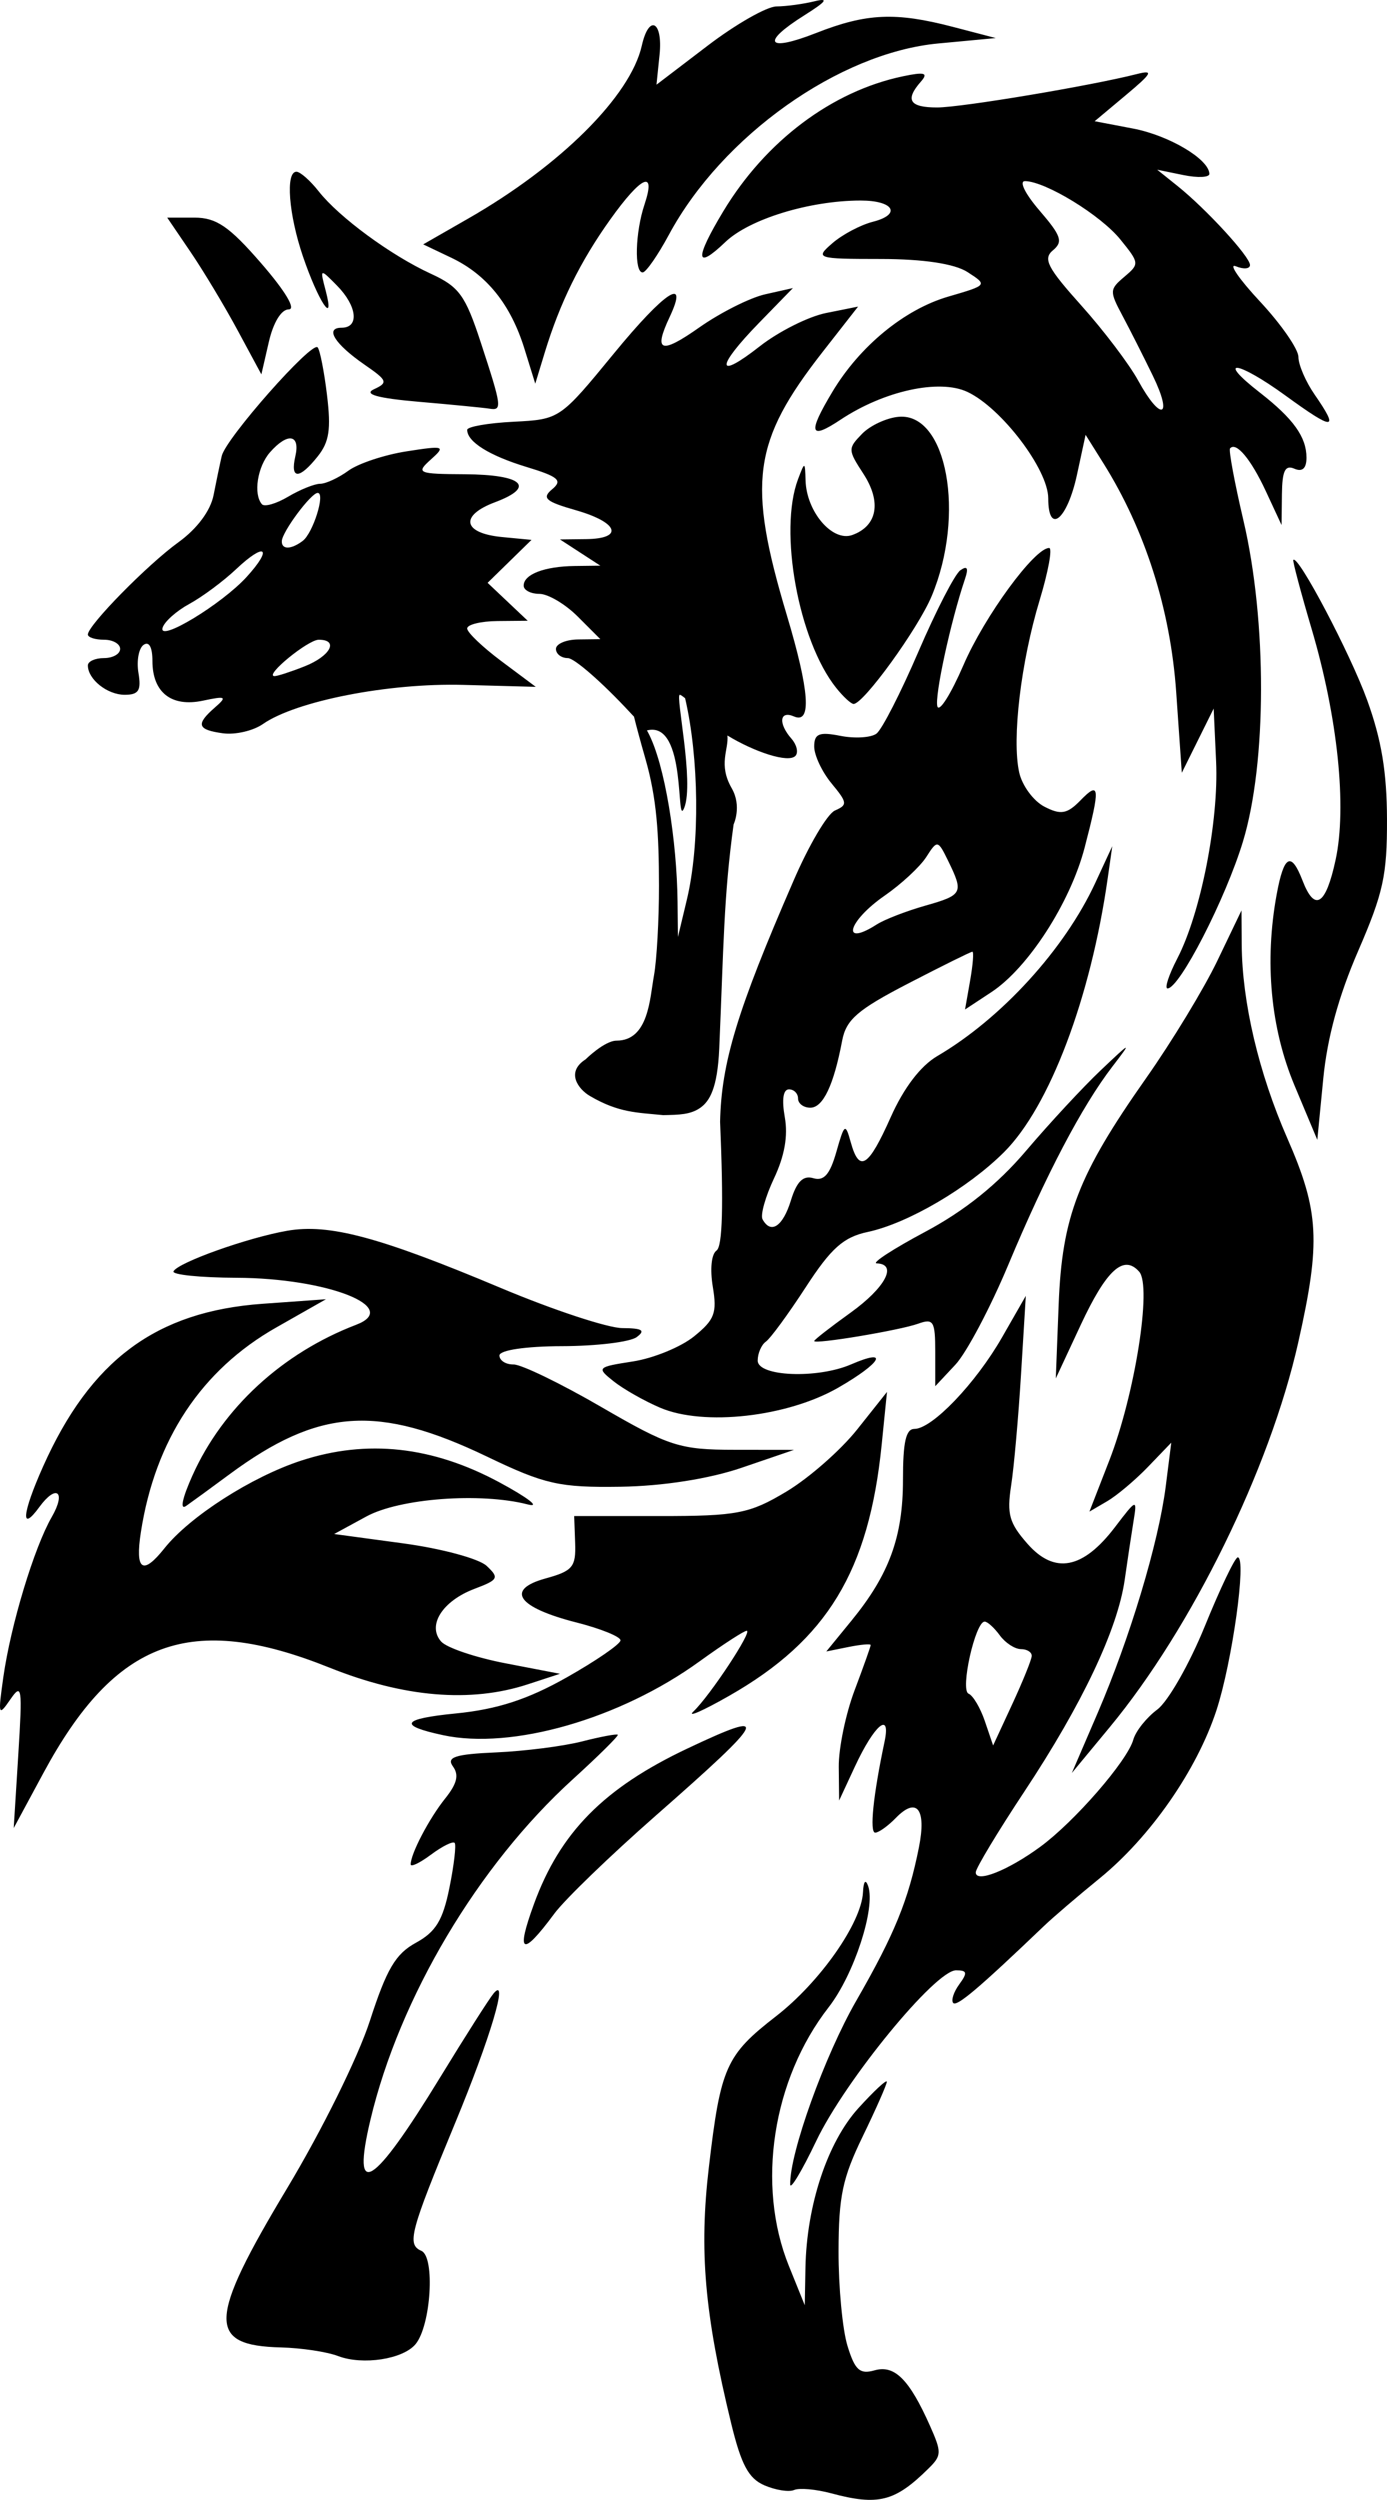
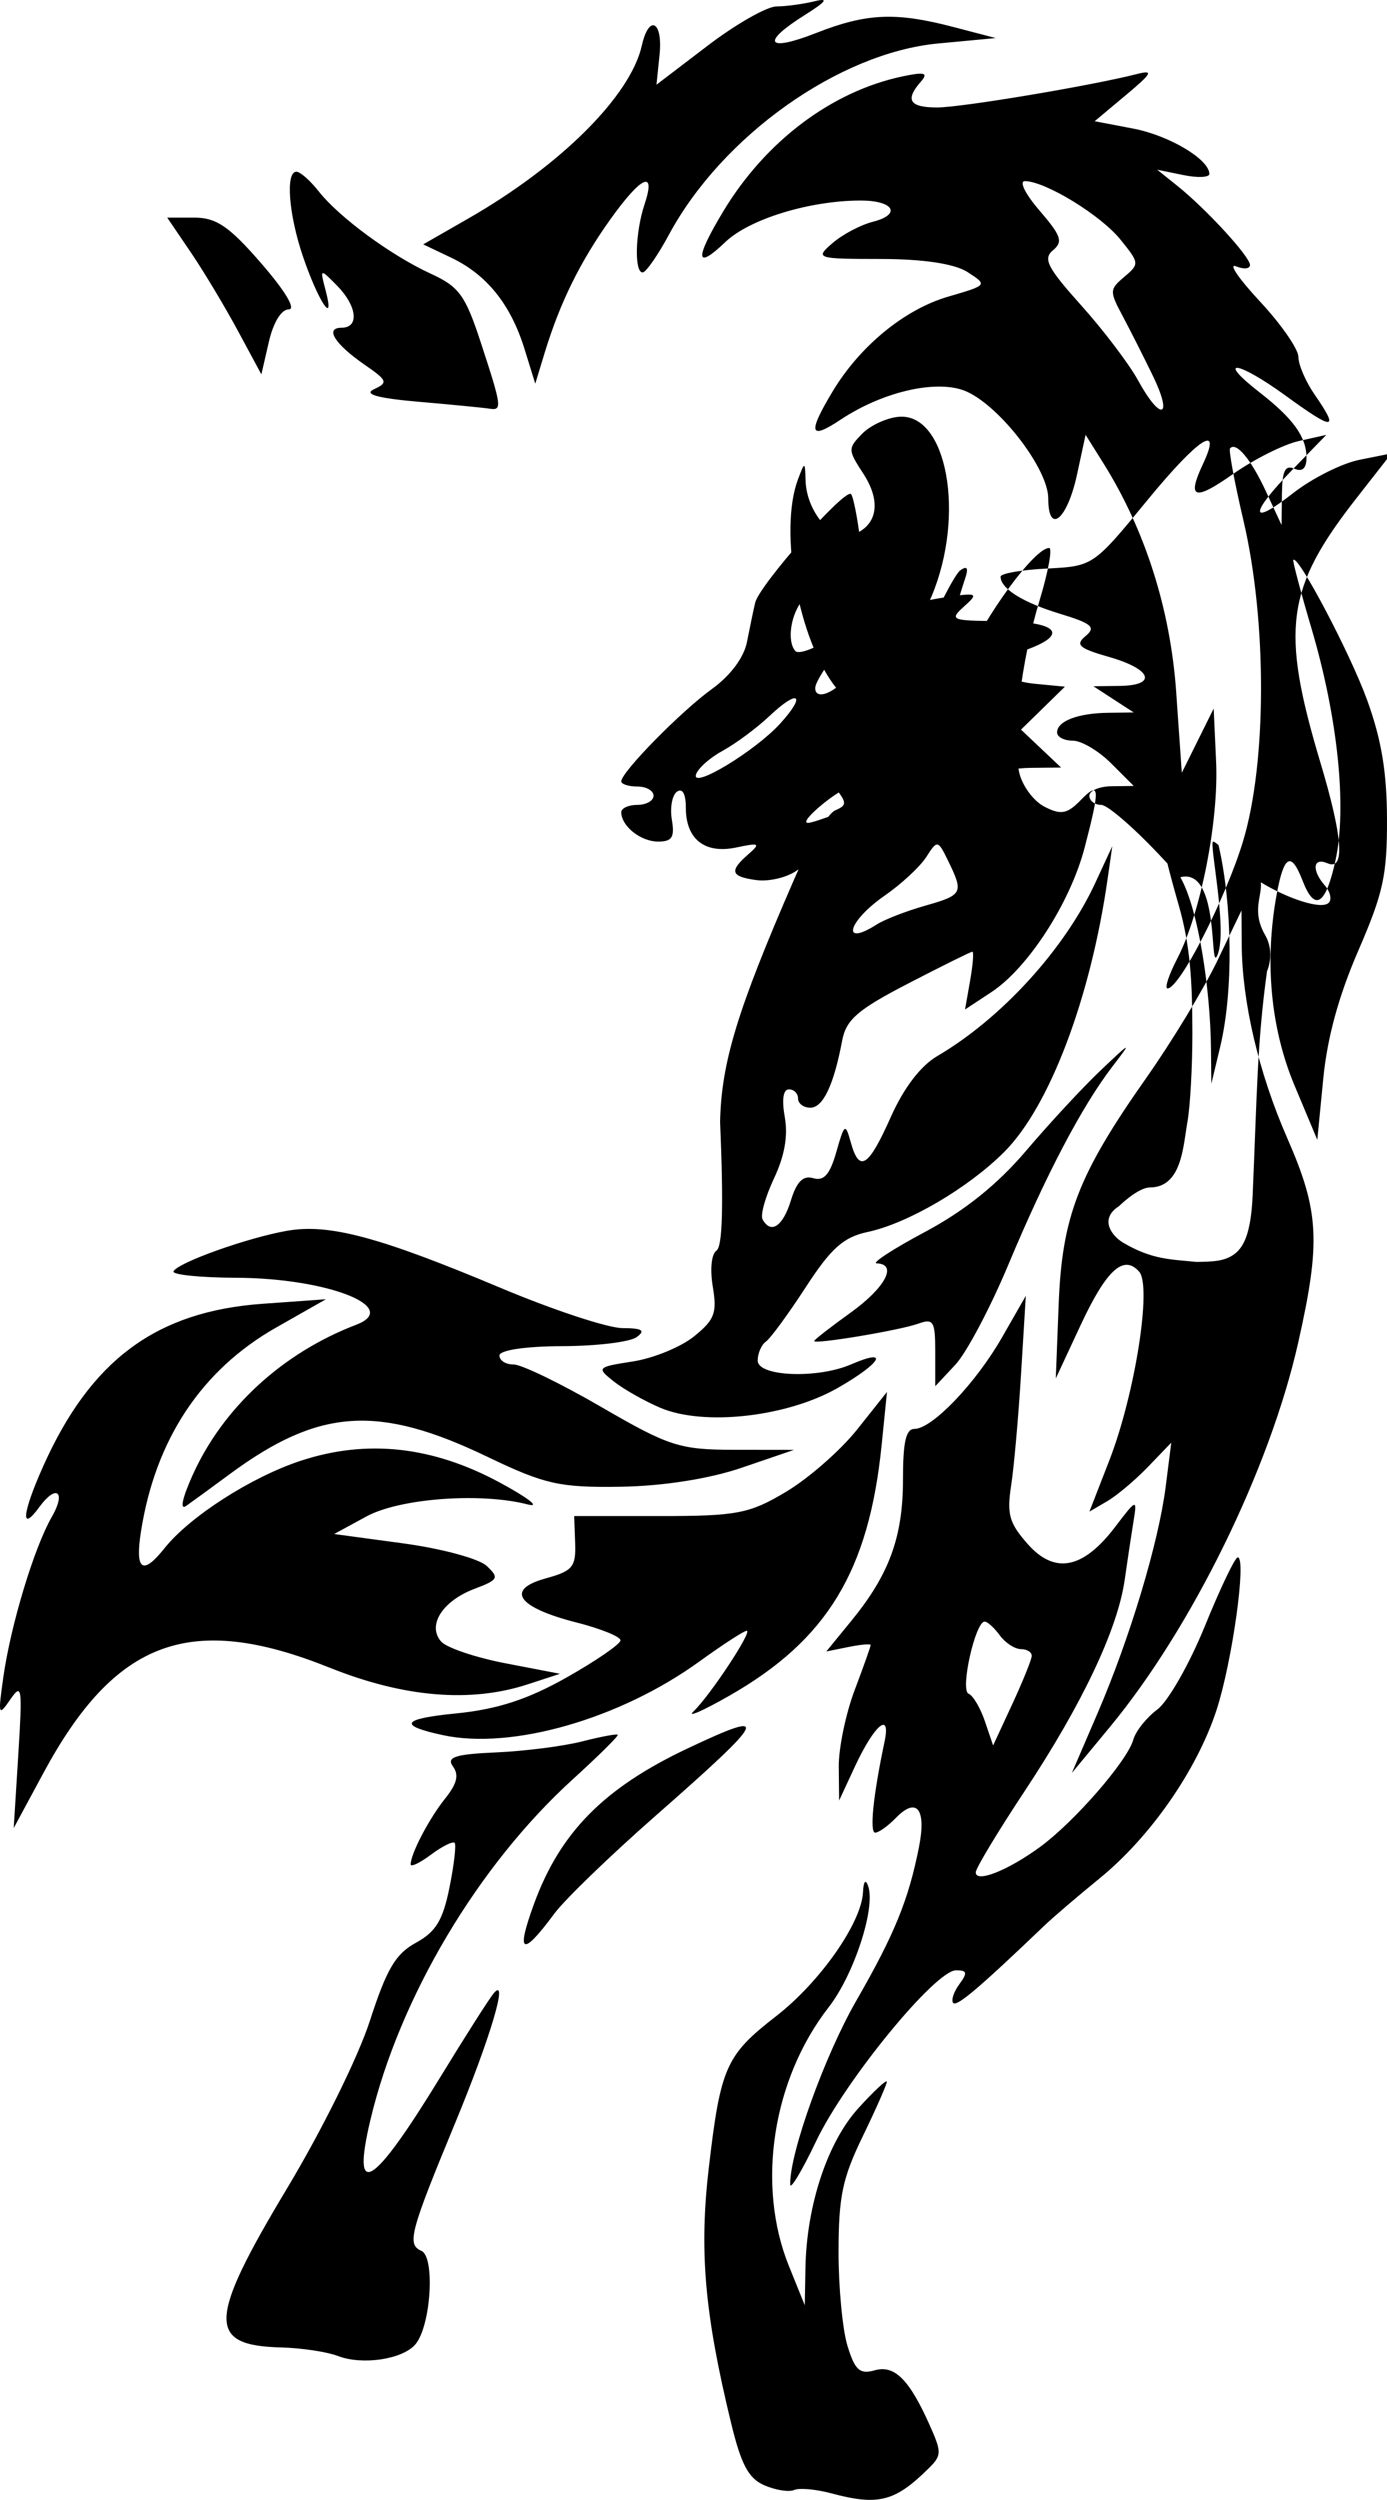
<svg xmlns="http://www.w3.org/2000/svg" xmlns:ns1="http://www.inkscape.org/namespaces/inkscape" xmlns:ns2="http://sodipodi.sourceforge.net/DTD/sodipodi-0.dtd" width="127.234mm" height="229.314mm" viewBox="0 0 450.83 812.53" id="svg2" version="1.1" ns1:version="0.91 r13725" ns2:docname="wolf_wector.svg">
  <defs id="defs4" />
  <ns2:namedview id="base" pagecolor="#ffffff" bordercolor="#666666" borderopacity="1.0" ns1:pageopacity="0.0" ns1:pageshadow="2" ns1:zoom="0.35355339" ns1:cx="470.47478" ns1:cy="435.23978" ns1:document-units="px" ns1:current-layer="layer1" showgrid="false" fit-margin-top="0" fit-margin-left="0" fit-margin-right="0" fit-margin-bottom="0" showborder="false" ns1:window-width="1366" ns1:window-height="716" ns1:window-x="-8" ns1:window-y="-8" ns1:window-maximized="1" />
  <g ns1:label="Layer 1" ns1:groupmode="layer" id="layer1" transform="translate(-141.007,-160.94)">
-     <path id="path3363" style="fill-opacity:1" d="m 218.26,268.331 c -4.237,-7.86 -11.124,-19.324 -15.304,-25.475 l -7.599,-11.185 8.844,0 c 7.142,0 11.331,2.871 21.763,14.913 7.818,9.025 11.328,14.913 8.889,14.913 -2.408,0 -5.007,4.251 -6.459,10.562 l -2.43,10.562 z m 93.218,5.989 c -4.47,-14.428 -12.256,-24.117 -23.798,-29.614 l -9.11,-4.339 14.683,-8.421 c 30.017,-17.216 52.697,-39.824 56.374,-56.199 2.32,-10.329 6.886,-7.947 5.761,3.005 l -0.998,9.716 16.655,-12.699 c 9.16,-6.984 19.219,-12.717 22.352,-12.739 3.133,-0.021 8.648,-0.764 12.255,-1.649 4.899,-1.201 4.07,-0.042 -3.279,4.586 -14.194,8.938 -12.088,11.984 3.935,5.69 16.364,-6.428 25.804,-6.847 44.465,-1.975 l 13.901,3.629 -18.715,1.757 c -32.187,3.021 -70.232,30.04 -87.524,62.156 -3.607,6.699 -7.443,12.217 -8.525,12.261 -2.79,0.114 -2.439,-13.035 0.591,-22.095 3.844,-11.496 -1.016,-9.322 -11.237,5.025 -9.716,13.638 -16.29,27.014 -21.193,43.115 l -3.082,10.121 z m -34.361,17.211 c -13.369,-1.155 -18.04,-2.458 -14.575,-4.065 4.673,-2.168 4.423,-2.833 -2.993,-7.96 -9.785,-6.766 -13.075,-12.044 -7.507,-12.044 5.828,0 5.055,-7.043 -1.505,-13.705 -5.57,-5.656 -5.586,-5.648 -3.64,1.775 3.075,11.727 -2.467,3.329 -7.421,-11.245 -4.653,-13.688 -5.715,-27.529 -2.113,-27.529 1.219,0 4.465,2.858 7.214,6.352 6.652,8.456 23.521,20.852 36.475,26.803 9.201,4.227 11.2,6.982 16.239,22.369 6.851,20.924 7.014,22.179 2.779,21.485 -1.803,-0.296 -12.132,-1.302 -22.953,-2.237 z m 135.644,92.944 c -12.227,-15.362 -18.716,-50.97 -12.355,-67.8 2.194,-5.806 2.259,-5.795 2.439,0.415 0.295,10.197 8.745,20.071 15.188,17.746 8.157,-2.944 9.569,-10.739 3.606,-19.91 -5.057,-7.777 -5.071,-8.201 -0.433,-12.973 2.637,-2.714 8.01,-5.209 11.939,-5.545 15.656,-1.339 21.743,31.845 10.69,58.284 -4.421,10.575 -22.141,35.056 -25.374,35.056 -0.827,0 -3.392,-2.373 -5.7,-5.273 z M 239.383,336.762 c 3.371,-2.525 7.467,-15.613 4.886,-15.613 -2.146,0 -11.54,12.616 -11.658,15.659 -0.11,2.822 2.972,2.802 6.773,-0.046 z m -18.175,11.66 c 8.625,-9.49 5.99,-11.403 -3.439,-2.497 -4.149,3.919 -10.997,9.007 -15.219,11.307 -4.222,2.3 -8.138,5.799 -8.704,7.774 -1.383,4.831 19.284,-7.695 27.362,-16.584 z m 18.793,29.105 c 8.402,-3.33 11.242,-8.656 4.617,-8.656 -3.493,0 -17.697,11.627 -14.454,11.831 0.867,0.055 5.293,-1.374 9.837,-3.175 z m -26.496,21.763 c -8.4,-1.152 -8.945,-2.899 -2.623,-8.414 4.048,-3.531 3.585,-3.791 -3.928,-2.194 -10.229,2.173 -16.401,-2.679 -16.401,-12.896 0,-4.502 -1.092,-6.5 -2.87,-5.25 -1.579,1.109 -2.333,5.215 -1.675,9.124 0.961,5.714 0.084,7.107 -4.475,7.107 -5.66,0 -11.965,-5.03 -11.965,-9.544 0,-1.312 2.361,-2.386 5.246,-2.386 2.885,0 5.246,-1.342 5.246,-2.983 0,-1.64 -2.361,-2.983 -5.246,-2.983 -2.885,0 -5.246,-0.761 -5.246,-1.692 0,-2.986 19.353,-22.699 29.461,-30.008 6.037,-4.365 10.402,-10.22 11.392,-15.278 0.883,-4.51 2.084,-10.257 2.668,-12.771 1.331,-5.722 29.305,-37.395 31.162,-35.284 0.751,0.854 2.124,7.846 3.051,15.538 1.34,11.117 0.721,15.199 -3.018,19.897 -6.023,7.567 -9.022,7.544 -7.275,-0.055 1.641,-7.137 -2.514,-7.782 -8.234,-1.278 -4.095,4.656 -5.491,13.641 -2.625,16.899 0.823,0.936 4.66,-0.174 8.525,-2.467 3.866,-2.293 8.545,-4.178 10.4,-4.188 1.854,-0.01 5.986,-1.927 9.181,-4.26 3.195,-2.333 11.712,-5.162 18.926,-6.287 12.262,-1.912 12.774,-1.739 7.87,2.655 -4.93,4.417 -4.267,4.706 10.994,4.796 18.895,0.11 23.213,4.081 9.88,9.085 -11.623,4.361 -10.485,10.096 2.246,11.32 l 9.599,0.923 -7.137,6.98 -7.137,6.98 6.517,6.164 6.517,6.164 -9.837,0.099 c -5.41,0.055 -9.837,1.141 -9.837,2.415 0,1.274 5.017,6.064 11.149,10.644 l 11.149,8.328 -23.609,-0.642 c -24.222,-0.659 -54.304,5.225 -65.084,12.73 -3.158,2.199 -8.988,3.552 -12.956,3.008 z m 185.231,-144.721 -9.001,2.023 c -4.951,1.112 -14.608,5.972 -21.461,10.798 -12.474,8.784 -14.94,7.925 -9.628,-3.36 6.39,-13.577 -1.472,-8.461 -18.051,11.744 -17.59,21.437 -17.649,21.48 -32.675,22.244 -8.28,0.421 -15.057,1.604 -15.059,2.633 -0.011,3.884 7.176,8.38 19.264,12.056 10.437,3.174 11.819,4.375 8.365,7.247 -3.457,2.874 -2.187,3.995 7.722,6.832 13.797,3.95 15.674,9.228 3.336,9.381 l -8.525,0.107 6.558,4.264 6.558,4.26 -8.312,0.107 c -9.888,0.126 -16.608,2.711 -16.608,6.389 0,1.465 2.294,2.666 5.099,2.666 2.805,0 8.412,3.309 12.46,7.359 l 7.361,7.363 -7.214,0.093 c -3.968,0.052 -7.214,1.44 -7.214,3.08 0,1.64 1.739,2.983 3.865,2.983 2.126,0 11.274,8.003 20.33,17.788 0.427,0.462 0.764,0.806 1.176,1.249 0.767,3.118 2.112,8.116 3.709,13.683 3.696,12.882 4.388,24.349 4.41,41.258 0.015,11.036 -0.717,24.168 -1.627,29.183 -1.358,7.486 -1.715,21.142 -12.153,21.182 -3.952,0.014 -10.087,6.09 -10.087,6.09 -6.528,4.183 -2.307,9.699 1.369,11.865 9.458,5.573 15.494,5.394 23.867,6.254 5.204,-0.113 8.879,-0.122 12.153,-2.447 2.887,-2.108 5.5,-6.184 6.066,-19.191 1.429,-32.822 1.414,-49.312 4.671,-72.851 0,0 2.759,-5.876 -0.618,-11.766 -4.48,-7.816 -0.917,-12.51 -1.394,-17.141 8.544,5.235 19.904,9.133 22.141,6.59 0.977,-1.11 0.379,-3.609 -1.328,-5.55 -4.361,-4.959 -3.864,-9.272 0.832,-7.223 5.796,2.529 5.032,-8.293 -2.32,-32.869 -12.949,-43.288 -11.147,-56.492 11.71,-85.731 l 11.431,-14.619 -10.411,2.088 c -5.726,1.149 -15.428,6.022 -21.559,10.831 -14.273,11.194 -14.373,6.909 -0.18,-7.671 z m -36.77,132.199 c 0.276,0 0.937,0.473 1.73,1.123 4.49,19.303 4.899,47.358 0.561,65.492 l -2.894,12.103 -0.123,-11.497 c -0.208,-19.287 -4.015,-44.603 -9.644,-55.085 -0.11,-0.205 -0.203,-0.36 -0.312,-0.559 13.259,-3.396 9.228,32.558 12.14,25.128 3.275,-8.354 -2.936,-36.705 -1.459,-36.705 z M 515.751,283.121 c -2.985,-6.152 -7.436,-14.951 -9.89,-19.555 -4.258,-7.986 -4.23,-8.567 0.603,-12.654 4.955,-4.19 4.927,-4.456 -1.312,-12.155 -6.403,-7.904 -24.246,-18.827 -30.953,-18.95 -2.038,-0.037 -0.004,4.104 4.701,9.576 7.072,8.224 7.712,10.123 4.357,12.913 -3.304,2.747 -1.826,5.621 9.226,17.947 7.238,8.072 15.547,19.039 18.465,24.37 7.374,13.472 11.451,12.207 4.803,-1.491 z m 7.93,189.347 c 7.591,-14.629 13.496,-44.598 12.608,-63.995 l -0.789,-17.232 -5.179,10.439 -5.179,10.439 -1.821,-26.181 C 521.447,359.022 513.238,333.2 499.66,311.519 l -5.793,-9.25 -2.792,12.947 c -3.165,14.673 -9.35,19.755 -9.35,7.682 0,-9.354 -15.191,-29.357 -26.25,-34.566 -9.152,-4.31 -27.141,-0.369 -41.297,9.049 -10.038,6.678 -10.694,4.412 -2.623,-9.068 8.909,-14.879 23.429,-26.809 37.699,-30.971 12.779,-3.728 12.788,-3.739 6.239,-7.969 -4.192,-2.708 -14.36,-4.244 -28.184,-4.258 -20.96,-0.021 -21.445,-0.179 -15.739,-5.129 3.238,-2.809 9.144,-5.938 13.124,-6.954 9.456,-2.412 6.84,-6.928 -4.003,-6.91 -16.578,0.027 -36.122,6.03 -43.919,13.489 -9.788,9.364 -10.028,5.527 -0.63,-10.05 13.752,-22.794 35.265,-38.963 58.284,-43.807 7.155,-1.506 8.416,-1.138 5.902,1.72 -5.245,5.963 -3.693,8.408 5.328,8.395 7.9,-0.012 49.872,-7.037 64.924,-10.869 5.513,-1.403 4.939,-0.314 -3.604,6.837 l -10.162,8.506 12.442,2.372 c 11.708,2.232 24.667,9.906 24.851,14.716 0.045,1.189 -3.754,1.376 -8.443,0.415 l -8.525,-1.748 6.558,5.256 c 9.397,7.531 23.609,23.016 23.609,25.724 0,1.267 -2.066,1.453 -4.591,0.414 -2.525,-1.04 1.016,4.13 7.87,11.487 6.853,7.357 12.46,15.451 12.46,17.986 0,2.535 2.361,8.021 5.246,12.192 8.165,11.803 6.393,11.876 -9.399,0.391 -15.695,-11.415 -22.927,-12.328 -8.459,-1.067 10.952,8.524 15.234,14.488 15.234,21.218 0,3.487 -1.347,4.714 -3.935,3.585 -3.004,-1.311 -3.962,0.651 -4.051,8.296 l -0.116,10.013 -5.106,-10.991 c -4.841,-10.421 -9.684,-16.211 -11.639,-13.914 -0.489,0.574 1.47,11.111 4.352,23.414 7.688,32.818 7.616,78.791 -0.162,104.391 -5.656,18.617 -20.595,47.704 -24.505,47.716 -1.033,0.002 0.396,-4.378 3.176,-9.736 z m 38.12,41.342 c -7.796,-18.594 -9.833,-40.344 -5.822,-62.173 2.353,-12.806 4.71,-14.06 8.409,-4.474 3.97,10.289 7.545,8.054 10.737,-6.711 3.725,-17.231 0.705,-46.343 -7.791,-75.107 -3.546,-12.005 -6.221,-22.092 -5.945,-22.416 1.536,-1.799 18.568,30.543 24.008,45.588 4.649,12.857 6.393,23.34 6.438,38.692 0.054,18.224 -1.205,23.983 -9.362,42.807 -6.364,14.689 -10.051,28.187 -11.356,41.577 l -1.932,19.827 z m -116.801,86.53 c 0,-9.986 -0.58,-10.951 -5.519,-9.168 -6.008,2.168 -33.829,6.808 -33.829,5.642 0,-0.395 5.31,-4.532 11.8,-9.194 11.332,-8.14 15.413,-15.815 8.53,-16.04 -1.803,-0.059 5.291,-4.679 15.765,-10.267 12.826,-6.842 23.532,-15.446 32.79,-26.348 7.56,-8.903 18.467,-20.664 24.238,-26.136 10.083,-9.559 10.229,-9.603 3.737,-1.134 -9.854,12.856 -21.557,35.148 -33.719,64.231 -5.886,14.075 -13.648,28.737 -17.248,32.583 l -6.545,6.992 z M 426.018,461.399 c 2.505,-1.603 9.572,-4.339 15.703,-6.08 12.215,-3.469 12.559,-4.135 7.505,-14.503 -3.363,-6.898 -3.558,-6.935 -7.121,-1.355 -2.015,3.156 -8.089,8.806 -13.5,12.555 -12.036,8.342 -14.409,16.945 -2.588,9.382 z m -70.412,157.108 c -5.163,-2.205 -11.979,-6.074 -15.146,-8.596 -5.601,-4.461 -5.429,-4.637 6.332,-6.47 6.65,-1.036 15.565,-4.697 19.812,-8.136 6.684,-5.411 7.503,-7.573 6.099,-16.085 -0.958,-5.808 -0.463,-10.648 1.21,-11.824 1.937,-1.361 2.301,-14.586 1.151,-41.854 0.419,-19.192 5.551,-36.17 23.734,-78.016 4.983,-11.641 11.101,-22.057 13.597,-23.146 4.155,-1.813 4.063,-2.554 -1.102,-8.805 -3.102,-3.754 -5.639,-9.148 -5.639,-11.988 0,-4.183 1.618,-4.842 8.525,-3.473 4.689,0.929 9.97,0.597 11.736,-0.738 1.766,-1.335 7.888,-13.311 13.605,-26.613 5.717,-13.302 11.851,-25.209 13.63,-26.459 2.267,-1.593 2.723,-0.754 1.523,2.8 -4.671,13.841 -9.95,38.199 -8.982,41.449 0.601,2.018 4.419,-4.037 8.485,-13.455 6.842,-15.848 23.091,-38.054 27.845,-38.054 1.125,0 -0.27,7.649 -3.099,16.998 -6.087,20.115 -9.047,45.046 -6.642,55.94 0.946,4.287 4.634,9.304 8.196,11.149 5.323,2.758 7.41,2.392 11.732,-2.055 6.29,-6.473 6.48,-4.286 1.339,15.398 -4.662,17.851 -18.348,39.061 -30.275,46.921 l -8.589,5.66 1.651,-9.389 c 0.908,-5.164 1.238,-9.389 0.733,-9.389 -0.505,0 -9.885,4.646 -20.845,10.325 -16.528,8.564 -20.194,11.743 -21.494,18.641 -2.716,14.4 -6.203,21.738 -10.33,21.738 -2.195,0 -3.991,-1.342 -3.991,-2.983 0,-1.64 -1.328,-2.983 -2.951,-2.983 -1.888,0 -2.377,3.263 -1.358,9.057 1.076,6.115 -0.062,12.568 -3.502,19.865 -2.802,5.944 -4.482,11.935 -3.734,13.312 2.692,4.953 6.62,2.345 9.214,-6.118 1.885,-6.147 3.98,-8.225 7.298,-7.238 3.437,1.022 5.392,-1.209 7.473,-8.528 2.633,-9.26 2.94,-9.471 4.675,-3.201 2.788,10.075 5.721,8.243 13.019,-8.134 4.23,-9.491 9.686,-16.645 15.127,-19.836 20.846,-12.225 41.365,-34.716 51.352,-56.289 l 5.523,-11.93 -1.486,10.439 c -5.546,38.946 -18.905,74.246 -33.68,88.996 -11.733,11.713 -31.314,23.18 -44.319,25.954 -7.893,1.684 -11.886,5.24 -20.127,17.923 -5.654,8.702 -11.487,16.67 -12.962,17.707 -1.475,1.036 -2.681,3.818 -2.681,6.182 0,5.187 19.391,5.974 30.36,1.232 12.591,-5.443 9.914,-0.551 -4.123,7.537 -16.574,9.55 -43.722,12.623 -57.92,6.558 z m -152.023,21.967 c 9.846,-21.944 29.22,-39.768 53.204,-48.948 14.793,-5.662 -9.342,-15.139 -38.891,-15.27 -11.868,-0.053 -21.091,-1 -20.495,-2.105 1.556,-2.888 24.044,-10.912 36.905,-13.168 13.655,-2.395 29.959,1.968 69.545,18.611 16.967,7.133 34.715,12.99 39.438,13.016 6.51,0.035 7.636,0.745 4.653,2.937 -2.164,1.59 -13.083,2.912 -24.264,2.937 -11.778,0.027 -20.33,1.3 -20.33,3.028 0,1.64 2.066,2.955 4.591,2.922 2.525,-0.033 15.359,6.187 28.52,13.824 22.055,12.797 25.446,13.887 43.282,13.909 l 19.353,0.024 -17.051,5.825 c -10.506,3.589 -25.609,5.955 -39.348,6.163 -19.817,0.301 -24.631,-0.783 -43.282,-9.746 -35.593,-17.103 -54.782,-15.778 -83.942,5.795 -5.771,4.269 -12.055,8.854 -13.965,10.187 -2.096,1.463 -1.273,-2.476 2.076,-9.942 z m 81.403,84.443 c -14.721,-3.168 -13.456,-5.312 4.16,-7.052 13.48,-1.331 23.392,-4.552 36.069,-11.719 9.614,-5.436 17.481,-10.856 17.481,-12.045 0,-1.189 -6.401,-3.79 -14.225,-5.781 -19.256,-4.9 -23.348,-10.694 -10.127,-14.339 8.803,-2.427 9.889,-3.727 9.609,-11.505 l -0.316,-8.768 27.859,0 c 25.133,0 29.159,-0.78 41.142,-7.97 7.305,-4.384 17.646,-13.463 22.98,-20.176 l 9.698,-12.205 -1.734,17.193 c -4.137,41.009 -17.727,63.405 -49.472,81.527 -8.656,4.942 -13.92,7.252 -11.698,5.134 5.38,-5.126 19.303,-26.22 17.306,-26.22 -0.865,0 -7.792,4.497 -15.395,9.994 -25.835,18.68 -60.923,28.756 -83.337,23.933 z m 212.753,-7.084 c 10.557,-24.534 19.86,-55.484 22.179,-73.793 l 1.798,-14.194 -7.536,7.838 c -4.145,4.311 -10.131,9.354 -13.303,11.207 l -5.767,3.369 6.457,-16.601 c 8.319,-21.387 13.899,-56.627 9.72,-61.379 -5.049,-5.741 -10.652,-0.624 -19.049,17.398 l -8.055,17.289 0.927,-23.963 c 1.11,-28.698 6.33,-42.206 28.488,-73.718 8.362,-11.893 18.745,-29.005 23.073,-38.027 l 7.869,-16.404 0.07,11.038 c 0.119,18.776 5.522,41.764 14.794,62.945 10.415,23.792 10.948,33.7 3.578,66.467 -9.227,41.024 -34.571,92.746 -61.25,125 l -12.335,14.913 8.342,-19.387 z m -350.787,13.422 c 1.375,-22.056 1.176,-23.409 -2.626,-17.896 -3.853,5.586 -3.995,5.123 -2.236,-7.291 2.404,-16.968 10.006,-42.111 15.743,-52.066 4.762,-8.264 1.509,-10.834 -4.058,-3.206 -6.16,8.44 -5.588,2.105 1.183,-13.087 15.469,-34.709 36.771,-50.52 71.408,-53.002 l 20.585,-1.475 -16.151,9.175 c -24.363,13.84 -39.358,36.509 -44.001,66.518 -1.926,12.45 0.571,14.162 7.661,5.254 8.224,-10.333 28.341,-23.233 44.432,-28.492 21.431,-7.004 42.668,-4.676 64.457,7.067 9.378,5.054 13.509,8.279 9.181,7.166 -15.366,-3.95 -41.584,-1.989 -52.44,3.921 l -10.469,5.7 22.531,3.052 c 12.392,1.679 24.559,4.967 27.039,7.306 4.143,3.909 3.823,4.513 -3.941,7.452 -10.446,3.954 -15.474,11.889 -10.857,17.137 1.773,2.016 11.19,5.199 20.926,7.073 l 17.703,3.408 -10.493,3.432 c -18.583,6.077 -40.261,4.251 -64.394,-5.424 -45.193,-18.119 -69.631,-9.124 -93.019,34.241 l -9.652,17.896 z m 167.607,48.567 c 8.494,-23.293 22.746,-37.733 49.919,-50.578 27.464,-12.982 26.132,-10.185 -10.448,21.938 -14.686,12.897 -29.456,27.17 -32.821,31.718 -10.522,14.219 -12.606,13.254 -6.65,-3.078 z m 161.8,-80.629 c 0.065,-1.23 -1.508,-2.237 -3.495,-2.237 -1.987,0 -5.083,-2.013 -6.879,-4.474 -1.796,-2.461 -4.013,-4.474 -4.926,-4.474 -3.054,0 -8.031,22.298 -5.23,23.428 1.444,0.582 3.83,4.609 5.303,8.948 l 2.678,7.889 6.215,-13.422 c 3.418,-7.382 6.269,-14.428 6.334,-15.659 z M 397.853,870.958 c -0.205,-10.133 11.191,-41.829 21.457,-59.681 12.462,-21.671 16.982,-32.742 20.397,-49.958 2.471,-12.456 -0.732,-16.481 -7.539,-9.477 -2.547,2.621 -5.556,4.766 -6.685,4.766 -1.896,0 -0.649,-12.163 3.028,-29.525 2.152,-10.163 -3.29,-5.599 -9.651,8.095 l -5.106,10.991 -0.116,-10.937 c -0.064,-6.016 2.245,-17.2 5.13,-24.854 2.885,-7.654 5.246,-14.29 5.246,-14.747 0,-0.457 -3.246,-0.174 -7.214,0.629 l -7.214,1.459 8.232,-10.075 c 12.231,-14.971 16.689,-27.181 16.689,-45.718 0,-12.328 0.953,-16.552 3.733,-16.552 5.745,0 19.908,-14.804 28.477,-29.767 l 7.72,-13.48 -1.544,25.352 c -0.849,13.944 -2.301,30.287 -3.227,36.318 -1.428,9.31 -0.625,12.168 5.319,18.927 8.802,10.007 18.024,8.247 28.437,-5.429 7.015,-9.213 7.228,-9.287 6.053,-2.094 -0.67,4.101 -1.972,12.742 -2.892,19.203 -2.297,16.119 -13.801,40.41 -32.575,68.784 -8.683,13.123 -15.811,24.958 -15.84,26.299 -0.078,3.587 10.427,-0.556 20.932,-8.256 11.172,-8.188 28.359,-27.97 30.279,-34.851 0.772,-2.765 4.275,-7.167 7.785,-9.782 3.51,-2.615 10.47,-14.815 15.466,-27.11 4.996,-12.296 9.809,-22.356 10.694,-22.356 2.947,0 -1.803,34.077 -6.932,49.731 -6.371,19.442 -21.489,41.182 -37.977,54.61 -7.016,5.714 -15.118,12.648 -18.004,15.407 -21.217,20.293 -28.418,26.397 -29.58,25.077 -0.734,-0.834 0.159,-3.563 1.984,-6.063 2.747,-3.764 2.566,-4.546 -1.056,-4.546 -6.732,0 -36.061,35.807 -45.45,55.489 -4.614,9.671 -8.42,16.026 -8.458,14.122 z m -146.968,55.765 c -3.607,-1.372 -11.929,-2.628 -18.493,-2.792 -24.15,-0.602 -23.845,-8.773 1.928,-51.714 11.406,-19.004 23.095,-42.652 26.919,-54.465 5.456,-16.849 8.34,-21.741 14.949,-25.352 6.48,-3.541 8.755,-7.273 10.902,-17.891 1.492,-7.38 2.257,-13.937 1.698,-14.571 -0.558,-0.635 -4.003,1.072 -7.655,3.793 -3.652,2.721 -6.64,4.156 -6.64,3.191 0,-3.45 5.992,-14.898 11.206,-21.409 3.875,-4.84 4.556,-7.651 2.527,-10.439 -2.198,-3.02 0.735,-3.969 14.069,-4.553 9.265,-0.406 21.819,-2.008 27.897,-3.561 6.078,-1.553 11.308,-2.531 11.623,-2.173 0.314,0.357 -6.3,6.901 -14.698,14.542 -30.774,27.999 -56.257,70.89 -65.695,110.573 -6.302,26.497 0.689,22.209 22.788,-13.976 8.108,-13.276 15.883,-25.48 17.279,-27.12 4.944,-5.81 -1.084,14.486 -12.489,42.051 -14.756,35.663 -15.796,39.595 -11.025,41.677 4.494,1.961 3.123,24.19 -1.867,30.29 -4.036,4.934 -17.167,6.966 -25.222,3.901 z m 160.246,44.605 c -4.922,-1.319 -10.325,-1.798 -12.008,-1.064 -1.683,0.734 -6.03,0.05 -9.662,-1.52 -5.148,-2.225 -7.533,-6.688 -10.824,-20.254 -8.632,-35.584 -10.404,-55.946 -7.228,-83.078 3.815,-32.597 5.551,-36.499 21.865,-49.152 14.238,-11.043 27.746,-30.304 28.237,-40.265 0.179,-3.622 0.84,-4.412 1.684,-2.01 2.486,7.075 -4.587,28.764 -12.84,39.372 -18.277,23.493 -23.552,57.795 -12.931,84.08 l 5.163,12.775 0.221,-12.135 c 0.371,-20.357 7.16,-40.848 17.2,-51.912 5.089,-5.608 9.253,-9.477 9.253,-8.597 0,0.88 -3.52,8.861 -7.822,17.735 -6.592,13.597 -7.829,19.466 -7.87,37.314 -0.026,11.648 1.28,25.509 2.903,30.802 2.422,7.901 3.999,9.324 8.813,7.95 6.489,-1.852 11.292,2.954 17.99,18.001 3.835,8.615 3.809,9.673 -0.339,13.784 -11.019,10.92 -16.403,12.304 -31.804,8.175 z" ns1:connector-curvature="0" />
+     <path id="path3363" style="fill-opacity:1" d="m 218.26,268.331 c -4.237,-7.86 -11.124,-19.324 -15.304,-25.475 l -7.599,-11.185 8.844,0 c 7.142,0 11.331,2.871 21.763,14.913 7.818,9.025 11.328,14.913 8.889,14.913 -2.408,0 -5.007,4.251 -6.459,10.562 l -2.43,10.562 z m 93.218,5.989 c -4.47,-14.428 -12.256,-24.117 -23.798,-29.614 l -9.11,-4.339 14.683,-8.421 c 30.017,-17.216 52.697,-39.824 56.374,-56.199 2.32,-10.329 6.886,-7.947 5.761,3.005 l -0.998,9.716 16.655,-12.699 c 9.16,-6.984 19.219,-12.717 22.352,-12.739 3.133,-0.021 8.648,-0.764 12.255,-1.649 4.899,-1.201 4.07,-0.042 -3.279,4.586 -14.194,8.938 -12.088,11.984 3.935,5.69 16.364,-6.428 25.804,-6.847 44.465,-1.975 l 13.901,3.629 -18.715,1.757 c -32.187,3.021 -70.232,30.04 -87.524,62.156 -3.607,6.699 -7.443,12.217 -8.525,12.261 -2.79,0.114 -2.439,-13.035 0.591,-22.095 3.844,-11.496 -1.016,-9.322 -11.237,5.025 -9.716,13.638 -16.29,27.014 -21.193,43.115 l -3.082,10.121 z m -34.361,17.211 c -13.369,-1.155 -18.04,-2.458 -14.575,-4.065 4.673,-2.168 4.423,-2.833 -2.993,-7.96 -9.785,-6.766 -13.075,-12.044 -7.507,-12.044 5.828,0 5.055,-7.043 -1.505,-13.705 -5.57,-5.656 -5.586,-5.648 -3.64,1.775 3.075,11.727 -2.467,3.329 -7.421,-11.245 -4.653,-13.688 -5.715,-27.529 -2.113,-27.529 1.219,0 4.465,2.858 7.214,6.352 6.652,8.456 23.521,20.852 36.475,26.803 9.201,4.227 11.2,6.982 16.239,22.369 6.851,20.924 7.014,22.179 2.779,21.485 -1.803,-0.296 -12.132,-1.302 -22.953,-2.237 z m 135.644,92.944 c -12.227,-15.362 -18.716,-50.97 -12.355,-67.8 2.194,-5.806 2.259,-5.795 2.439,0.415 0.295,10.197 8.745,20.071 15.188,17.746 8.157,-2.944 9.569,-10.739 3.606,-19.91 -5.057,-7.777 -5.071,-8.201 -0.433,-12.973 2.637,-2.714 8.01,-5.209 11.939,-5.545 15.656,-1.339 21.743,31.845 10.69,58.284 -4.421,10.575 -22.141,35.056 -25.374,35.056 -0.827,0 -3.392,-2.373 -5.7,-5.273 z c 3.371,-2.525 7.467,-15.613 4.886,-15.613 -2.146,0 -11.54,12.616 -11.658,15.659 -0.11,2.822 2.972,2.802 6.773,-0.046 z m -18.175,11.66 c 8.625,-9.49 5.99,-11.403 -3.439,-2.497 -4.149,3.919 -10.997,9.007 -15.219,11.307 -4.222,2.3 -8.138,5.799 -8.704,7.774 -1.383,4.831 19.284,-7.695 27.362,-16.584 z m 18.793,29.105 c 8.402,-3.33 11.242,-8.656 4.617,-8.656 -3.493,0 -17.697,11.627 -14.454,11.831 0.867,0.055 5.293,-1.374 9.837,-3.175 z m -26.496,21.763 c -8.4,-1.152 -8.945,-2.899 -2.623,-8.414 4.048,-3.531 3.585,-3.791 -3.928,-2.194 -10.229,2.173 -16.401,-2.679 -16.401,-12.896 0,-4.502 -1.092,-6.5 -2.87,-5.25 -1.579,1.109 -2.333,5.215 -1.675,9.124 0.961,5.714 0.084,7.107 -4.475,7.107 -5.66,0 -11.965,-5.03 -11.965,-9.544 0,-1.312 2.361,-2.386 5.246,-2.386 2.885,0 5.246,-1.342 5.246,-2.983 0,-1.64 -2.361,-2.983 -5.246,-2.983 -2.885,0 -5.246,-0.761 -5.246,-1.692 0,-2.986 19.353,-22.699 29.461,-30.008 6.037,-4.365 10.402,-10.22 11.392,-15.278 0.883,-4.51 2.084,-10.257 2.668,-12.771 1.331,-5.722 29.305,-37.395 31.162,-35.284 0.751,0.854 2.124,7.846 3.051,15.538 1.34,11.117 0.721,15.199 -3.018,19.897 -6.023,7.567 -9.022,7.544 -7.275,-0.055 1.641,-7.137 -2.514,-7.782 -8.234,-1.278 -4.095,4.656 -5.491,13.641 -2.625,16.899 0.823,0.936 4.66,-0.174 8.525,-2.467 3.866,-2.293 8.545,-4.178 10.4,-4.188 1.854,-0.01 5.986,-1.927 9.181,-4.26 3.195,-2.333 11.712,-5.162 18.926,-6.287 12.262,-1.912 12.774,-1.739 7.87,2.655 -4.93,4.417 -4.267,4.706 10.994,4.796 18.895,0.11 23.213,4.081 9.88,9.085 -11.623,4.361 -10.485,10.096 2.246,11.32 l 9.599,0.923 -7.137,6.98 -7.137,6.98 6.517,6.164 6.517,6.164 -9.837,0.099 c -5.41,0.055 -9.837,1.141 -9.837,2.415 0,1.274 5.017,6.064 11.149,10.644 l 11.149,8.328 -23.609,-0.642 c -24.222,-0.659 -54.304,5.225 -65.084,12.73 -3.158,2.199 -8.988,3.552 -12.956,3.008 z m 185.231,-144.721 -9.001,2.023 c -4.951,1.112 -14.608,5.972 -21.461,10.798 -12.474,8.784 -14.94,7.925 -9.628,-3.36 6.39,-13.577 -1.472,-8.461 -18.051,11.744 -17.59,21.437 -17.649,21.48 -32.675,22.244 -8.28,0.421 -15.057,1.604 -15.059,2.633 -0.011,3.884 7.176,8.38 19.264,12.056 10.437,3.174 11.819,4.375 8.365,7.247 -3.457,2.874 -2.187,3.995 7.722,6.832 13.797,3.95 15.674,9.228 3.336,9.381 l -8.525,0.107 6.558,4.264 6.558,4.26 -8.312,0.107 c -9.888,0.126 -16.608,2.711 -16.608,6.389 0,1.465 2.294,2.666 5.099,2.666 2.805,0 8.412,3.309 12.46,7.359 l 7.361,7.363 -7.214,0.093 c -3.968,0.052 -7.214,1.44 -7.214,3.08 0,1.64 1.739,2.983 3.865,2.983 2.126,0 11.274,8.003 20.33,17.788 0.427,0.462 0.764,0.806 1.176,1.249 0.767,3.118 2.112,8.116 3.709,13.683 3.696,12.882 4.388,24.349 4.41,41.258 0.015,11.036 -0.717,24.168 -1.627,29.183 -1.358,7.486 -1.715,21.142 -12.153,21.182 -3.952,0.014 -10.087,6.09 -10.087,6.09 -6.528,4.183 -2.307,9.699 1.369,11.865 9.458,5.573 15.494,5.394 23.867,6.254 5.204,-0.113 8.879,-0.122 12.153,-2.447 2.887,-2.108 5.5,-6.184 6.066,-19.191 1.429,-32.822 1.414,-49.312 4.671,-72.851 0,0 2.759,-5.876 -0.618,-11.766 -4.48,-7.816 -0.917,-12.51 -1.394,-17.141 8.544,5.235 19.904,9.133 22.141,6.59 0.977,-1.11 0.379,-3.609 -1.328,-5.55 -4.361,-4.959 -3.864,-9.272 0.832,-7.223 5.796,2.529 5.032,-8.293 -2.32,-32.869 -12.949,-43.288 -11.147,-56.492 11.71,-85.731 l 11.431,-14.619 -10.411,2.088 c -5.726,1.149 -15.428,6.022 -21.559,10.831 -14.273,11.194 -14.373,6.909 -0.18,-7.671 z m -36.77,132.199 c 0.276,0 0.937,0.473 1.73,1.123 4.49,19.303 4.899,47.358 0.561,65.492 l -2.894,12.103 -0.123,-11.497 c -0.208,-19.287 -4.015,-44.603 -9.644,-55.085 -0.11,-0.205 -0.203,-0.36 -0.312,-0.559 13.259,-3.396 9.228,32.558 12.14,25.128 3.275,-8.354 -2.936,-36.705 -1.459,-36.705 z M 515.751,283.121 c -2.985,-6.152 -7.436,-14.951 -9.89,-19.555 -4.258,-7.986 -4.23,-8.567 0.603,-12.654 4.955,-4.19 4.927,-4.456 -1.312,-12.155 -6.403,-7.904 -24.246,-18.827 -30.953,-18.95 -2.038,-0.037 -0.004,4.104 4.701,9.576 7.072,8.224 7.712,10.123 4.357,12.913 -3.304,2.747 -1.826,5.621 9.226,17.947 7.238,8.072 15.547,19.039 18.465,24.37 7.374,13.472 11.451,12.207 4.803,-1.491 z m 7.93,189.347 c 7.591,-14.629 13.496,-44.598 12.608,-63.995 l -0.789,-17.232 -5.179,10.439 -5.179,10.439 -1.821,-26.181 C 521.447,359.022 513.238,333.2 499.66,311.519 l -5.793,-9.25 -2.792,12.947 c -3.165,14.673 -9.35,19.755 -9.35,7.682 0,-9.354 -15.191,-29.357 -26.25,-34.566 -9.152,-4.31 -27.141,-0.369 -41.297,9.049 -10.038,6.678 -10.694,4.412 -2.623,-9.068 8.909,-14.879 23.429,-26.809 37.699,-30.971 12.779,-3.728 12.788,-3.739 6.239,-7.969 -4.192,-2.708 -14.36,-4.244 -28.184,-4.258 -20.96,-0.021 -21.445,-0.179 -15.739,-5.129 3.238,-2.809 9.144,-5.938 13.124,-6.954 9.456,-2.412 6.84,-6.928 -4.003,-6.91 -16.578,0.027 -36.122,6.03 -43.919,13.489 -9.788,9.364 -10.028,5.527 -0.63,-10.05 13.752,-22.794 35.265,-38.963 58.284,-43.807 7.155,-1.506 8.416,-1.138 5.902,1.72 -5.245,5.963 -3.693,8.408 5.328,8.395 7.9,-0.012 49.872,-7.037 64.924,-10.869 5.513,-1.403 4.939,-0.314 -3.604,6.837 l -10.162,8.506 12.442,2.372 c 11.708,2.232 24.667,9.906 24.851,14.716 0.045,1.189 -3.754,1.376 -8.443,0.415 l -8.525,-1.748 6.558,5.256 c 9.397,7.531 23.609,23.016 23.609,25.724 0,1.267 -2.066,1.453 -4.591,0.414 -2.525,-1.04 1.016,4.13 7.87,11.487 6.853,7.357 12.46,15.451 12.46,17.986 0,2.535 2.361,8.021 5.246,12.192 8.165,11.803 6.393,11.876 -9.399,0.391 -15.695,-11.415 -22.927,-12.328 -8.459,-1.067 10.952,8.524 15.234,14.488 15.234,21.218 0,3.487 -1.347,4.714 -3.935,3.585 -3.004,-1.311 -3.962,0.651 -4.051,8.296 l -0.116,10.013 -5.106,-10.991 c -4.841,-10.421 -9.684,-16.211 -11.639,-13.914 -0.489,0.574 1.47,11.111 4.352,23.414 7.688,32.818 7.616,78.791 -0.162,104.391 -5.656,18.617 -20.595,47.704 -24.505,47.716 -1.033,0.002 0.396,-4.378 3.176,-9.736 z m 38.12,41.342 c -7.796,-18.594 -9.833,-40.344 -5.822,-62.173 2.353,-12.806 4.71,-14.06 8.409,-4.474 3.97,10.289 7.545,8.054 10.737,-6.711 3.725,-17.231 0.705,-46.343 -7.791,-75.107 -3.546,-12.005 -6.221,-22.092 -5.945,-22.416 1.536,-1.799 18.568,30.543 24.008,45.588 4.649,12.857 6.393,23.34 6.438,38.692 0.054,18.224 -1.205,23.983 -9.362,42.807 -6.364,14.689 -10.051,28.187 -11.356,41.577 l -1.932,19.827 z m -116.801,86.53 c 0,-9.986 -0.58,-10.951 -5.519,-9.168 -6.008,2.168 -33.829,6.808 -33.829,5.642 0,-0.395 5.31,-4.532 11.8,-9.194 11.332,-8.14 15.413,-15.815 8.53,-16.04 -1.803,-0.059 5.291,-4.679 15.765,-10.267 12.826,-6.842 23.532,-15.446 32.79,-26.348 7.56,-8.903 18.467,-20.664 24.238,-26.136 10.083,-9.559 10.229,-9.603 3.737,-1.134 -9.854,12.856 -21.557,35.148 -33.719,64.231 -5.886,14.075 -13.648,28.737 -17.248,32.583 l -6.545,6.992 z M 426.018,461.399 c 2.505,-1.603 9.572,-4.339 15.703,-6.08 12.215,-3.469 12.559,-4.135 7.505,-14.503 -3.363,-6.898 -3.558,-6.935 -7.121,-1.355 -2.015,3.156 -8.089,8.806 -13.5,12.555 -12.036,8.342 -14.409,16.945 -2.588,9.382 z m -70.412,157.108 c -5.163,-2.205 -11.979,-6.074 -15.146,-8.596 -5.601,-4.461 -5.429,-4.637 6.332,-6.47 6.65,-1.036 15.565,-4.697 19.812,-8.136 6.684,-5.411 7.503,-7.573 6.099,-16.085 -0.958,-5.808 -0.463,-10.648 1.21,-11.824 1.937,-1.361 2.301,-14.586 1.151,-41.854 0.419,-19.192 5.551,-36.17 23.734,-78.016 4.983,-11.641 11.101,-22.057 13.597,-23.146 4.155,-1.813 4.063,-2.554 -1.102,-8.805 -3.102,-3.754 -5.639,-9.148 -5.639,-11.988 0,-4.183 1.618,-4.842 8.525,-3.473 4.689,0.929 9.97,0.597 11.736,-0.738 1.766,-1.335 7.888,-13.311 13.605,-26.613 5.717,-13.302 11.851,-25.209 13.63,-26.459 2.267,-1.593 2.723,-0.754 1.523,2.8 -4.671,13.841 -9.95,38.199 -8.982,41.449 0.601,2.018 4.419,-4.037 8.485,-13.455 6.842,-15.848 23.091,-38.054 27.845,-38.054 1.125,0 -0.27,7.649 -3.099,16.998 -6.087,20.115 -9.047,45.046 -6.642,55.94 0.946,4.287 4.634,9.304 8.196,11.149 5.323,2.758 7.41,2.392 11.732,-2.055 6.29,-6.473 6.48,-4.286 1.339,15.398 -4.662,17.851 -18.348,39.061 -30.275,46.921 l -8.589,5.66 1.651,-9.389 c 0.908,-5.164 1.238,-9.389 0.733,-9.389 -0.505,0 -9.885,4.646 -20.845,10.325 -16.528,8.564 -20.194,11.743 -21.494,18.641 -2.716,14.4 -6.203,21.738 -10.33,21.738 -2.195,0 -3.991,-1.342 -3.991,-2.983 0,-1.64 -1.328,-2.983 -2.951,-2.983 -1.888,0 -2.377,3.263 -1.358,9.057 1.076,6.115 -0.062,12.568 -3.502,19.865 -2.802,5.944 -4.482,11.935 -3.734,13.312 2.692,4.953 6.62,2.345 9.214,-6.118 1.885,-6.147 3.98,-8.225 7.298,-7.238 3.437,1.022 5.392,-1.209 7.473,-8.528 2.633,-9.26 2.94,-9.471 4.675,-3.201 2.788,10.075 5.721,8.243 13.019,-8.134 4.23,-9.491 9.686,-16.645 15.127,-19.836 20.846,-12.225 41.365,-34.716 51.352,-56.289 l 5.523,-11.93 -1.486,10.439 c -5.546,38.946 -18.905,74.246 -33.68,88.996 -11.733,11.713 -31.314,23.18 -44.319,25.954 -7.893,1.684 -11.886,5.24 -20.127,17.923 -5.654,8.702 -11.487,16.67 -12.962,17.707 -1.475,1.036 -2.681,3.818 -2.681,6.182 0,5.187 19.391,5.974 30.36,1.232 12.591,-5.443 9.914,-0.551 -4.123,7.537 -16.574,9.55 -43.722,12.623 -57.92,6.558 z m -152.023,21.967 c 9.846,-21.944 29.22,-39.768 53.204,-48.948 14.793,-5.662 -9.342,-15.139 -38.891,-15.27 -11.868,-0.053 -21.091,-1 -20.495,-2.105 1.556,-2.888 24.044,-10.912 36.905,-13.168 13.655,-2.395 29.959,1.968 69.545,18.611 16.967,7.133 34.715,12.99 39.438,13.016 6.51,0.035 7.636,0.745 4.653,2.937 -2.164,1.59 -13.083,2.912 -24.264,2.937 -11.778,0.027 -20.33,1.3 -20.33,3.028 0,1.64 2.066,2.955 4.591,2.922 2.525,-0.033 15.359,6.187 28.52,13.824 22.055,12.797 25.446,13.887 43.282,13.909 l 19.353,0.024 -17.051,5.825 c -10.506,3.589 -25.609,5.955 -39.348,6.163 -19.817,0.301 -24.631,-0.783 -43.282,-9.746 -35.593,-17.103 -54.782,-15.778 -83.942,5.795 -5.771,4.269 -12.055,8.854 -13.965,10.187 -2.096,1.463 -1.273,-2.476 2.076,-9.942 z m 81.403,84.443 c -14.721,-3.168 -13.456,-5.312 4.16,-7.052 13.48,-1.331 23.392,-4.552 36.069,-11.719 9.614,-5.436 17.481,-10.856 17.481,-12.045 0,-1.189 -6.401,-3.79 -14.225,-5.781 -19.256,-4.9 -23.348,-10.694 -10.127,-14.339 8.803,-2.427 9.889,-3.727 9.609,-11.505 l -0.316,-8.768 27.859,0 c 25.133,0 29.159,-0.78 41.142,-7.97 7.305,-4.384 17.646,-13.463 22.98,-20.176 l 9.698,-12.205 -1.734,17.193 c -4.137,41.009 -17.727,63.405 -49.472,81.527 -8.656,4.942 -13.92,7.252 -11.698,5.134 5.38,-5.126 19.303,-26.22 17.306,-26.22 -0.865,0 -7.792,4.497 -15.395,9.994 -25.835,18.68 -60.923,28.756 -83.337,23.933 z m 212.753,-7.084 c 10.557,-24.534 19.86,-55.484 22.179,-73.793 l 1.798,-14.194 -7.536,7.838 c -4.145,4.311 -10.131,9.354 -13.303,11.207 l -5.767,3.369 6.457,-16.601 c 8.319,-21.387 13.899,-56.627 9.72,-61.379 -5.049,-5.741 -10.652,-0.624 -19.049,17.398 l -8.055,17.289 0.927,-23.963 c 1.11,-28.698 6.33,-42.206 28.488,-73.718 8.362,-11.893 18.745,-29.005 23.073,-38.027 l 7.869,-16.404 0.07,11.038 c 0.119,18.776 5.522,41.764 14.794,62.945 10.415,23.792 10.948,33.7 3.578,66.467 -9.227,41.024 -34.571,92.746 -61.25,125 l -12.335,14.913 8.342,-19.387 z m -350.787,13.422 c 1.375,-22.056 1.176,-23.409 -2.626,-17.896 -3.853,5.586 -3.995,5.123 -2.236,-7.291 2.404,-16.968 10.006,-42.111 15.743,-52.066 4.762,-8.264 1.509,-10.834 -4.058,-3.206 -6.16,8.44 -5.588,2.105 1.183,-13.087 15.469,-34.709 36.771,-50.52 71.408,-53.002 l 20.585,-1.475 -16.151,9.175 c -24.363,13.84 -39.358,36.509 -44.001,66.518 -1.926,12.45 0.571,14.162 7.661,5.254 8.224,-10.333 28.341,-23.233 44.432,-28.492 21.431,-7.004 42.668,-4.676 64.457,7.067 9.378,5.054 13.509,8.279 9.181,7.166 -15.366,-3.95 -41.584,-1.989 -52.44,3.921 l -10.469,5.7 22.531,3.052 c 12.392,1.679 24.559,4.967 27.039,7.306 4.143,3.909 3.823,4.513 -3.941,7.452 -10.446,3.954 -15.474,11.889 -10.857,17.137 1.773,2.016 11.19,5.199 20.926,7.073 l 17.703,3.408 -10.493,3.432 c -18.583,6.077 -40.261,4.251 -64.394,-5.424 -45.193,-18.119 -69.631,-9.124 -93.019,34.241 l -9.652,17.896 z m 167.607,48.567 c 8.494,-23.293 22.746,-37.733 49.919,-50.578 27.464,-12.982 26.132,-10.185 -10.448,21.938 -14.686,12.897 -29.456,27.17 -32.821,31.718 -10.522,14.219 -12.606,13.254 -6.65,-3.078 z m 161.8,-80.629 c 0.065,-1.23 -1.508,-2.237 -3.495,-2.237 -1.987,0 -5.083,-2.013 -6.879,-4.474 -1.796,-2.461 -4.013,-4.474 -4.926,-4.474 -3.054,0 -8.031,22.298 -5.23,23.428 1.444,0.582 3.83,4.609 5.303,8.948 l 2.678,7.889 6.215,-13.422 c 3.418,-7.382 6.269,-14.428 6.334,-15.659 z M 397.853,870.958 c -0.205,-10.133 11.191,-41.829 21.457,-59.681 12.462,-21.671 16.982,-32.742 20.397,-49.958 2.471,-12.456 -0.732,-16.481 -7.539,-9.477 -2.547,2.621 -5.556,4.766 -6.685,4.766 -1.896,0 -0.649,-12.163 3.028,-29.525 2.152,-10.163 -3.29,-5.599 -9.651,8.095 l -5.106,10.991 -0.116,-10.937 c -0.064,-6.016 2.245,-17.2 5.13,-24.854 2.885,-7.654 5.246,-14.29 5.246,-14.747 0,-0.457 -3.246,-0.174 -7.214,0.629 l -7.214,1.459 8.232,-10.075 c 12.231,-14.971 16.689,-27.181 16.689,-45.718 0,-12.328 0.953,-16.552 3.733,-16.552 5.745,0 19.908,-14.804 28.477,-29.767 l 7.72,-13.48 -1.544,25.352 c -0.849,13.944 -2.301,30.287 -3.227,36.318 -1.428,9.31 -0.625,12.168 5.319,18.927 8.802,10.007 18.024,8.247 28.437,-5.429 7.015,-9.213 7.228,-9.287 6.053,-2.094 -0.67,4.101 -1.972,12.742 -2.892,19.203 -2.297,16.119 -13.801,40.41 -32.575,68.784 -8.683,13.123 -15.811,24.958 -15.84,26.299 -0.078,3.587 10.427,-0.556 20.932,-8.256 11.172,-8.188 28.359,-27.97 30.279,-34.851 0.772,-2.765 4.275,-7.167 7.785,-9.782 3.51,-2.615 10.47,-14.815 15.466,-27.11 4.996,-12.296 9.809,-22.356 10.694,-22.356 2.947,0 -1.803,34.077 -6.932,49.731 -6.371,19.442 -21.489,41.182 -37.977,54.61 -7.016,5.714 -15.118,12.648 -18.004,15.407 -21.217,20.293 -28.418,26.397 -29.58,25.077 -0.734,-0.834 0.159,-3.563 1.984,-6.063 2.747,-3.764 2.566,-4.546 -1.056,-4.546 -6.732,0 -36.061,35.807 -45.45,55.489 -4.614,9.671 -8.42,16.026 -8.458,14.122 z m -146.968,55.765 c -3.607,-1.372 -11.929,-2.628 -18.493,-2.792 -24.15,-0.602 -23.845,-8.773 1.928,-51.714 11.406,-19.004 23.095,-42.652 26.919,-54.465 5.456,-16.849 8.34,-21.741 14.949,-25.352 6.48,-3.541 8.755,-7.273 10.902,-17.891 1.492,-7.38 2.257,-13.937 1.698,-14.571 -0.558,-0.635 -4.003,1.072 -7.655,3.793 -3.652,2.721 -6.64,4.156 -6.64,3.191 0,-3.45 5.992,-14.898 11.206,-21.409 3.875,-4.84 4.556,-7.651 2.527,-10.439 -2.198,-3.02 0.735,-3.969 14.069,-4.553 9.265,-0.406 21.819,-2.008 27.897,-3.561 6.078,-1.553 11.308,-2.531 11.623,-2.173 0.314,0.357 -6.3,6.901 -14.698,14.542 -30.774,27.999 -56.257,70.89 -65.695,110.573 -6.302,26.497 0.689,22.209 22.788,-13.976 8.108,-13.276 15.883,-25.48 17.279,-27.12 4.944,-5.81 -1.084,14.486 -12.489,42.051 -14.756,35.663 -15.796,39.595 -11.025,41.677 4.494,1.961 3.123,24.19 -1.867,30.29 -4.036,4.934 -17.167,6.966 -25.222,3.901 z m 160.246,44.605 c -4.922,-1.319 -10.325,-1.798 -12.008,-1.064 -1.683,0.734 -6.03,0.05 -9.662,-1.52 -5.148,-2.225 -7.533,-6.688 -10.824,-20.254 -8.632,-35.584 -10.404,-55.946 -7.228,-83.078 3.815,-32.597 5.551,-36.499 21.865,-49.152 14.238,-11.043 27.746,-30.304 28.237,-40.265 0.179,-3.622 0.84,-4.412 1.684,-2.01 2.486,7.075 -4.587,28.764 -12.84,39.372 -18.277,23.493 -23.552,57.795 -12.931,84.08 l 5.163,12.775 0.221,-12.135 c 0.371,-20.357 7.16,-40.848 17.2,-51.912 5.089,-5.608 9.253,-9.477 9.253,-8.597 0,0.88 -3.52,8.861 -7.822,17.735 -6.592,13.597 -7.829,19.466 -7.87,37.314 -0.026,11.648 1.28,25.509 2.903,30.802 2.422,7.901 3.999,9.324 8.813,7.95 6.489,-1.852 11.292,2.954 17.99,18.001 3.835,8.615 3.809,9.673 -0.339,13.784 -11.019,10.92 -16.403,12.304 -31.804,8.175 z" ns1:connector-curvature="0" />
  </g>
</svg>